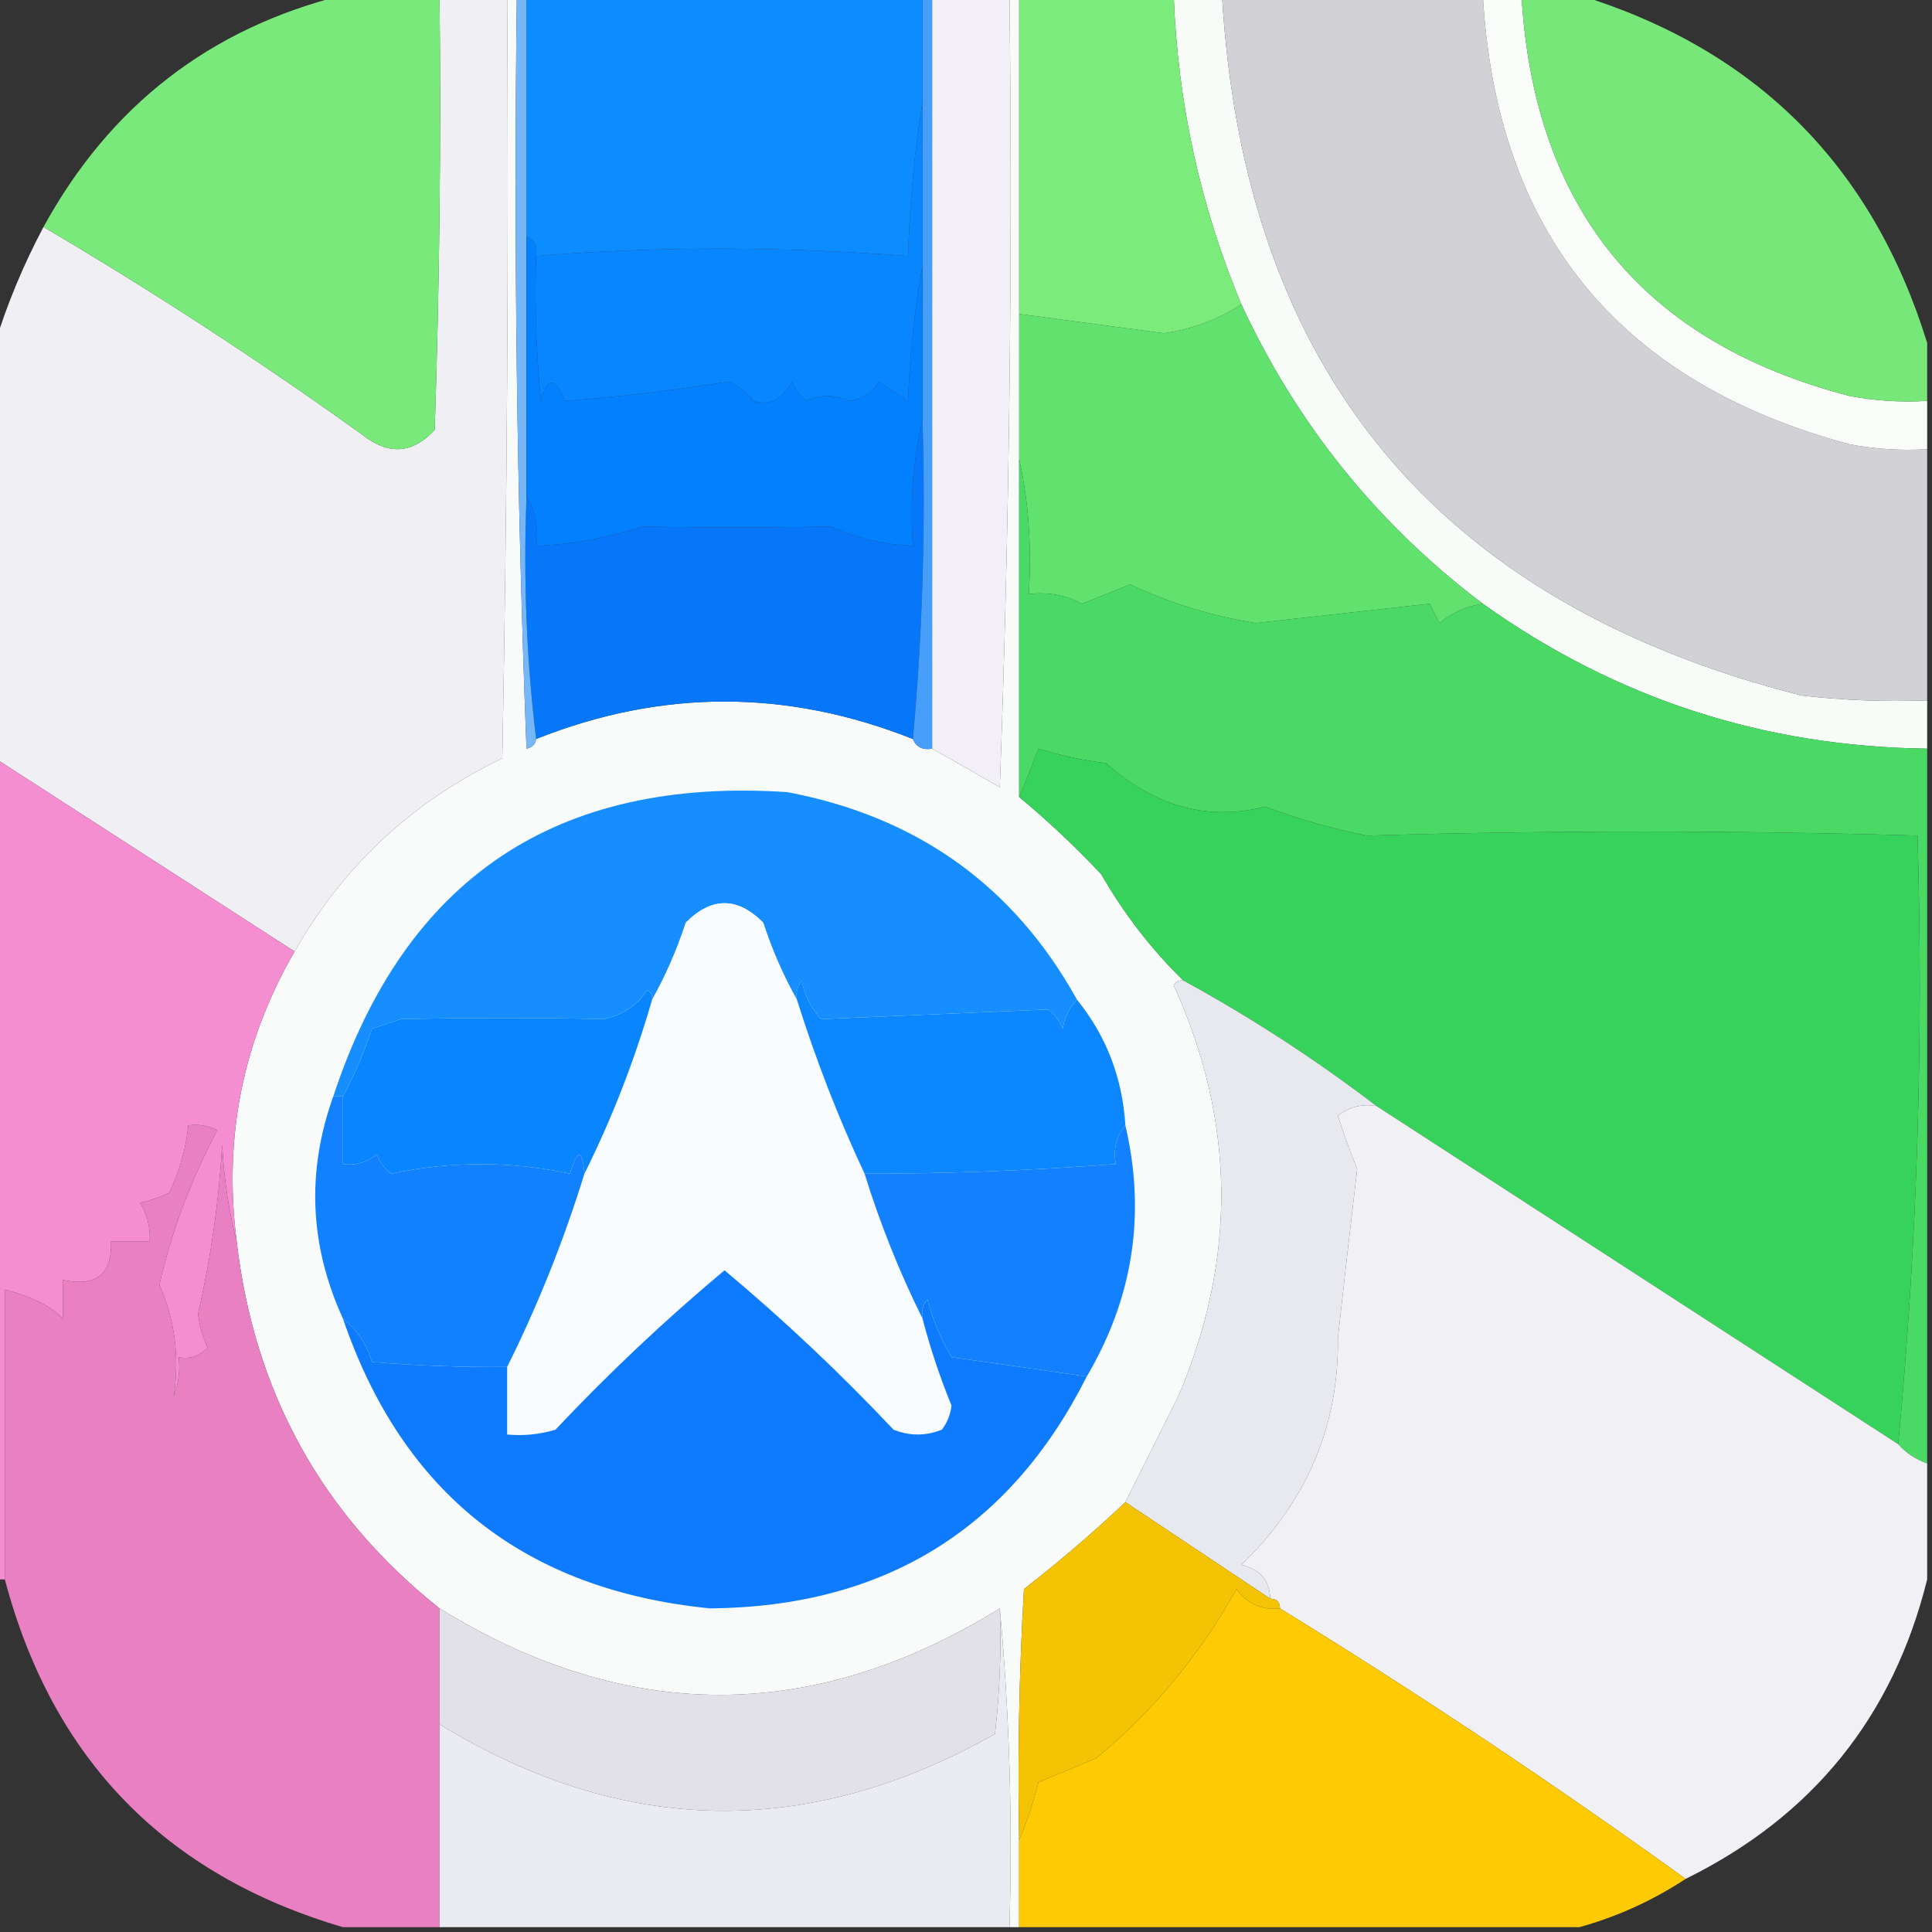
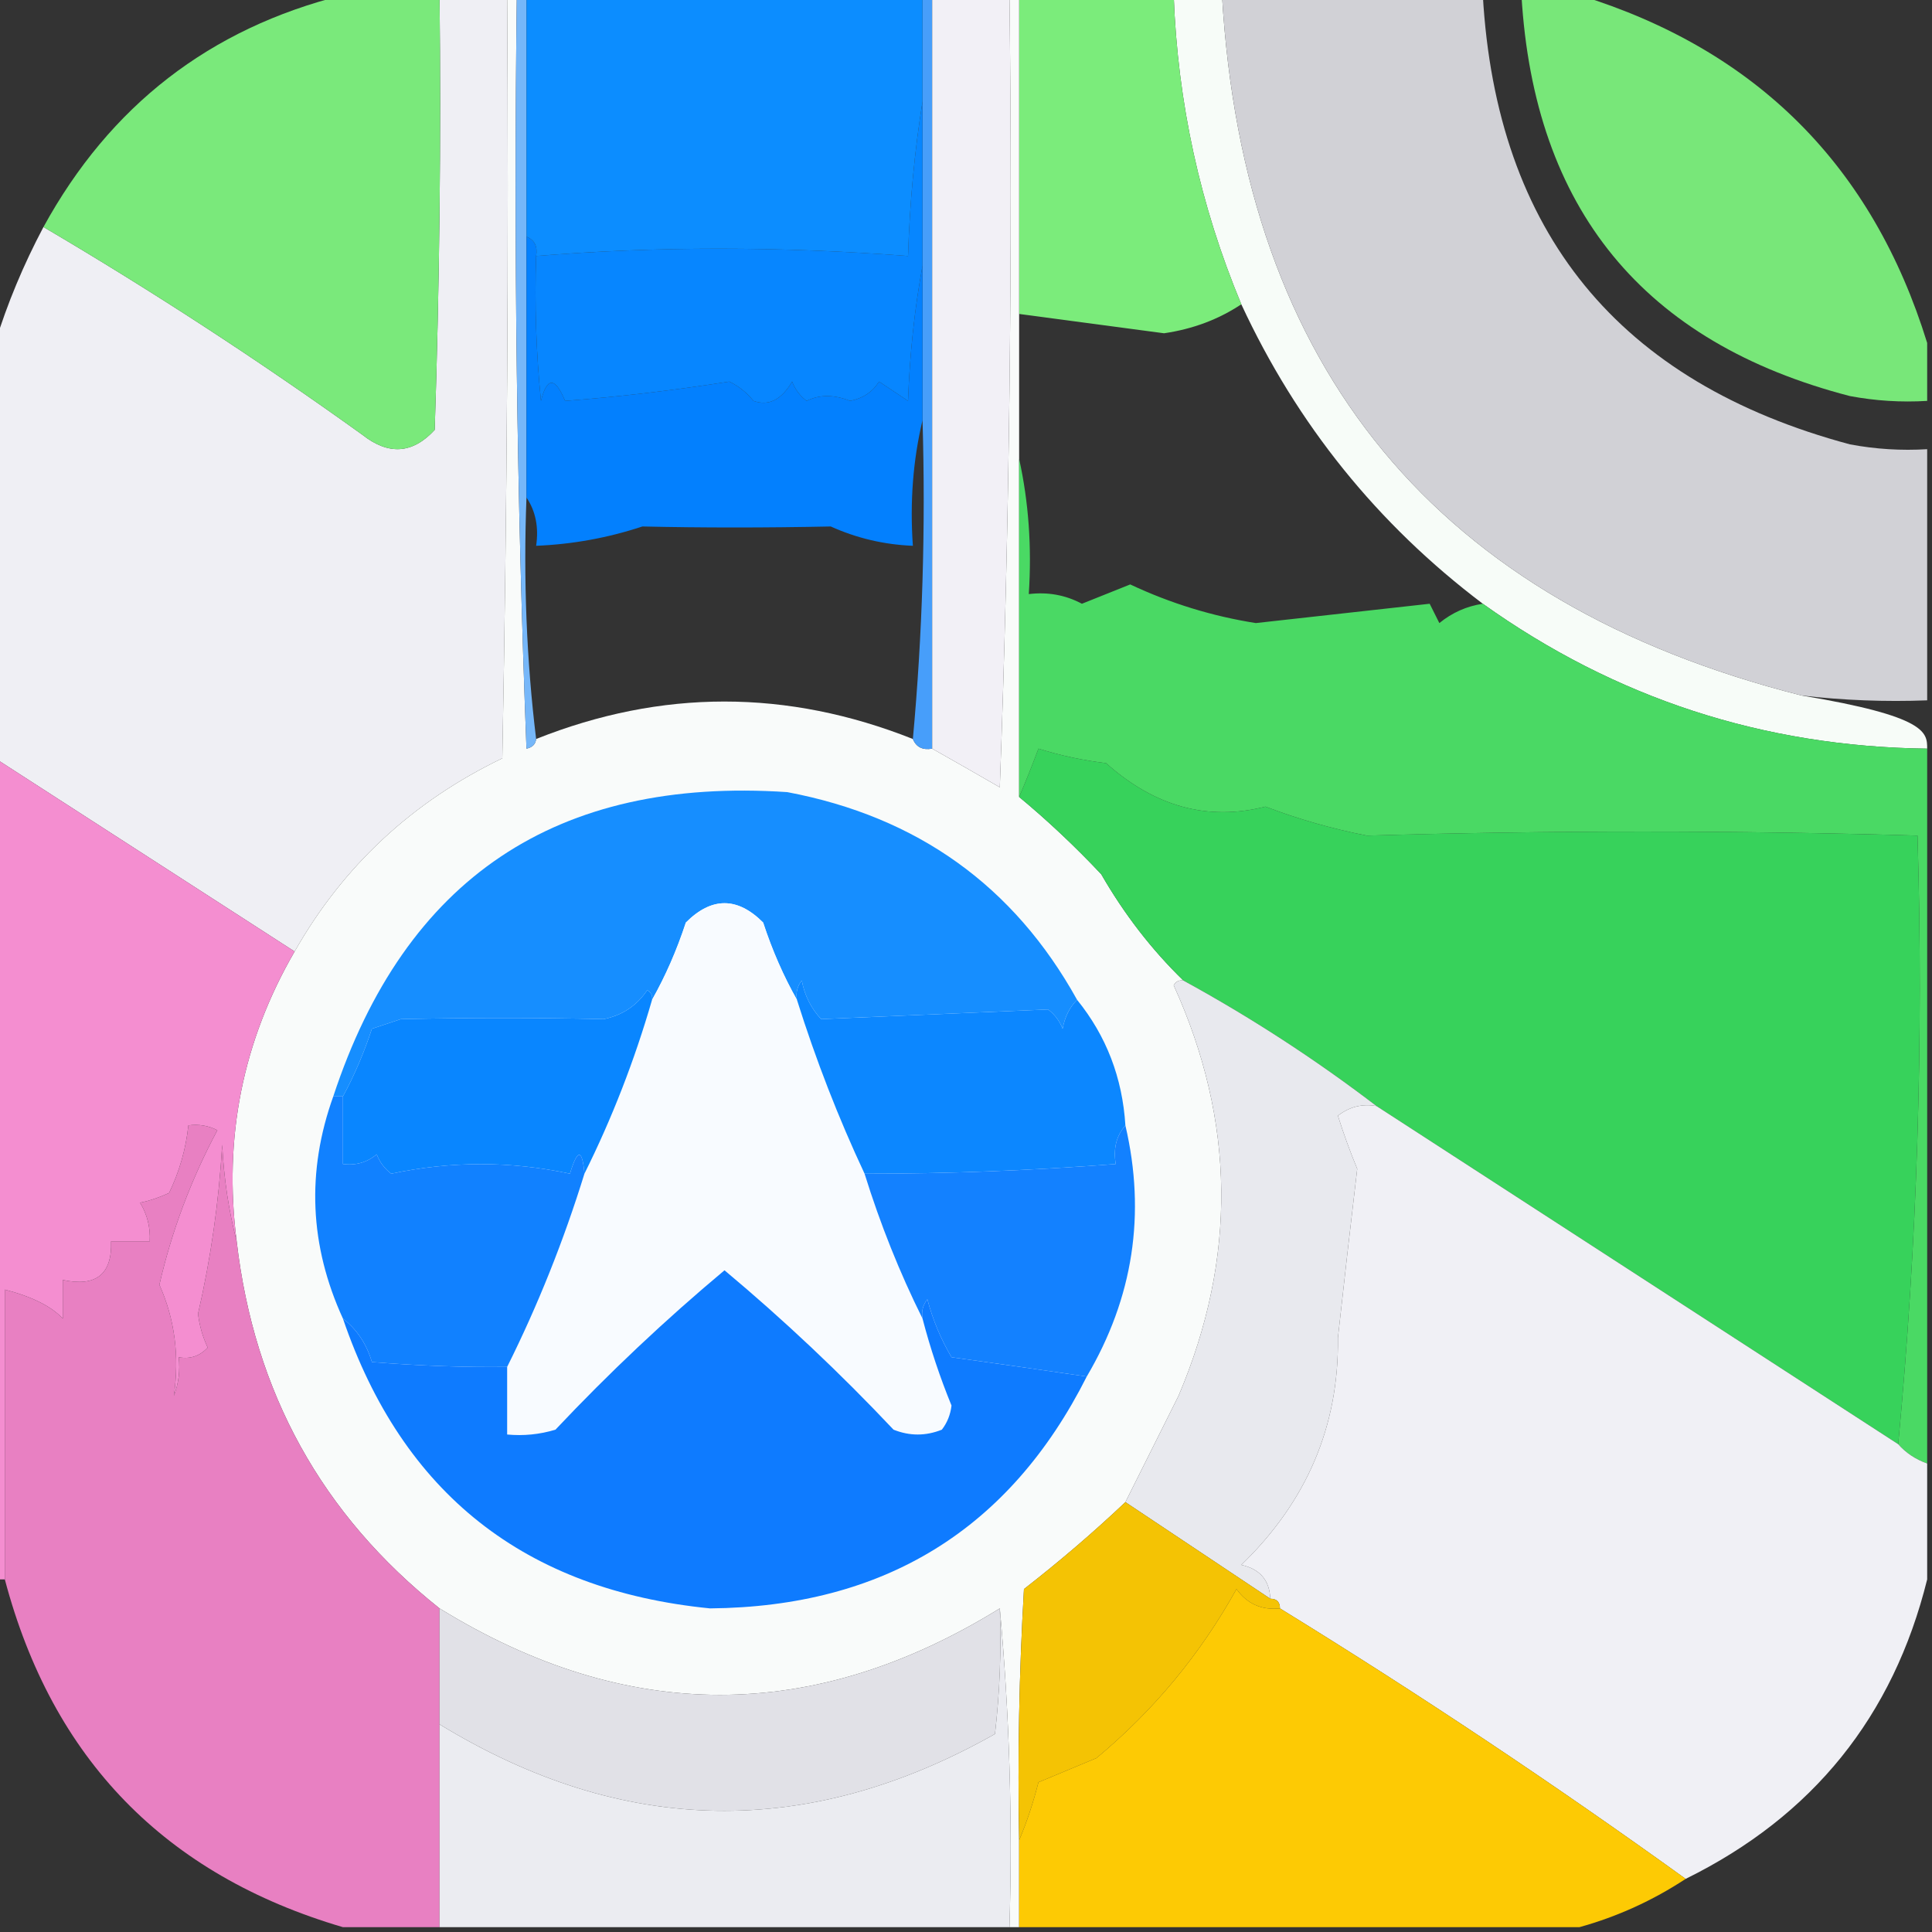
<svg xmlns="http://www.w3.org/2000/svg" version="1.1" width="200px" height="200px" style="shape-rendering:geometricPrecision; text-rendering:geometricPrecision; image-rendering:optimizeQuality; fill-rule:evenodd; clip-rule:evenodd">
  <rect width="100%" height="100%" fill="#333333" stroke="none" />
  <g>
    <path style="opacity:0.995" fill="#f0f0f5" d="M 45.5,-0.5 C 47.833,-0.5 50.167,-0.5 52.5,-0.5C 52.667,25.835 52.5,52.169 52,78.5C 42.699,82.971 35.532,89.638 30.5,98.5C 20.167,91.833 9.833,85.167 -0.5,78.5C -0.5,64.167 -0.5,49.833 -0.5,35.5C 0.755,31.421 2.422,27.421 4.5,23.5C 15.813,30.158 26.813,37.325 37.5,45C 40.216,47.151 42.716,46.984 45,44.5C 45.5,29.504 45.667,14.504 45.5,-0.5 Z" />
  </g>
  <g>
-     <path style="opacity:1" fill="#f7fcf8" d="M 121.5,-0.5 C 123.167,-0.5 124.833,-0.5 126.5,-0.5C 128.776,38.28 148.776,62.447 186.5,72C 190.821,72.499 195.154,72.666 199.5,72.5C 199.5,74.167 199.5,75.833 199.5,77.5C 182.553,77.295 167.22,72.295 153.5,62.5C 142.602,54.266 134.269,43.932 128.5,31.5C 124.241,21.29 121.908,10.623 121.5,-0.5 Z" />
+     <path style="opacity:1" fill="#f7fcf8" d="M 121.5,-0.5 C 123.167,-0.5 124.833,-0.5 126.5,-0.5C 128.776,38.28 148.776,62.447 186.5,72C 199.5,74.167 199.5,75.833 199.5,77.5C 182.553,77.295 167.22,72.295 153.5,62.5C 142.602,54.266 134.269,43.932 128.5,31.5C 124.241,21.29 121.908,10.623 121.5,-0.5 Z" />
  </g>
  <g>
    <path style="opacity:1" fill="#d1d1d6" d="M 126.5,-0.5 C 135.5,-0.5 144.5,-0.5 153.5,-0.5C 154.906,24.083 167.573,39.583 191.5,46C 194.146,46.497 196.813,46.664 199.5,46.5C 199.5,55.167 199.5,63.833 199.5,72.5C 195.154,72.666 190.821,72.499 186.5,72C 148.776,62.447 128.776,38.28 126.5,-0.5 Z" />
  </g>
  <g>
-     <path style="opacity:0.999" fill="#f9fcf9" d="M 153.5,-0.5 C 154.833,-0.5 156.167,-0.5 157.5,-0.5C 158.8,21.627 170.133,35.46 191.5,41C 194.146,41.497 196.813,41.664 199.5,41.5C 199.5,43.167 199.5,44.833 199.5,46.5C 196.813,46.664 194.146,46.497 191.5,46C 167.573,39.583 154.906,24.083 153.5,-0.5 Z" />
-   </g>
+     </g>
  <g>
    <path style="opacity:1" fill="#7bec7b" d="M 105.5,-0.5 C 110.833,-0.5 116.167,-0.5 121.5,-0.5C 121.908,10.623 124.241,21.29 128.5,31.5C 126.143,33.067 123.476,34.067 120.5,34.5C 115.47,33.833 110.47,33.166 105.5,32.5C 105.5,21.5 105.5,10.5 105.5,-0.5 Z" />
  </g>
  <g>
    <path style="opacity:0.991" fill="#7beb7c" d="M 35.5,-0.5 C 38.833,-0.5 42.167,-0.5 45.5,-0.5C 45.667,14.504 45.5,29.504 45,44.5C 42.716,46.984 40.216,47.151 37.5,45C 26.813,37.325 15.813,30.158 4.5,23.5C 11.384,10.939 21.717,2.939 35.5,-0.5 Z" />
  </g>
  <g>
    <path style="opacity:0.978" fill="#7aeb7b" d="M 157.5,-0.5 C 159.5,-0.5 161.5,-0.5 163.5,-0.5C 181.833,5.167 193.833,17.167 199.5,35.5C 199.5,37.5 199.5,39.5 199.5,41.5C 196.813,41.664 194.146,41.497 191.5,41C 170.133,35.46 158.8,21.627 157.5,-0.5 Z" />
  </g>
  <g>
-     <path style="opacity:1" fill="#61e26f" d="M 128.5,31.5 C 134.269,43.932 142.602,54.266 153.5,62.5C 151.83,62.751 150.33,63.418 149,64.5C 148.667,63.833 148.333,63.167 148,62.5C 142,63.167 136,63.833 130,64.5C 125.482,63.787 121.149,62.453 117,60.5C 115.333,61.167 113.667,61.833 112,62.5C 110.301,61.594 108.467,61.261 106.5,61.5C 106.819,56.637 106.486,51.97 105.5,47.5C 105.5,42.5 105.5,37.5 105.5,32.5C 110.47,33.166 115.47,33.833 120.5,34.5C 123.476,34.067 126.143,33.067 128.5,31.5 Z" />
-   </g>
+     </g>
  <g>
    <path style="opacity:1" fill="#f9fbfa" d="M 52.5,-0.5 C 52.833,-0.5 53.167,-0.5 53.5,-0.5C 53.167,25.509 53.5,51.508 54.5,77.5C 55.107,77.376 55.44,77.043 55.5,76.5C 68.478,71.33 81.478,71.33 94.5,76.5C 94.842,77.338 95.508,77.672 96.5,77.5C 98.816,78.806 101.15,80.139 103.5,81.5C 104.5,54.175 104.833,26.841 104.5,-0.5C 104.833,-0.5 105.167,-0.5 105.5,-0.5C 105.5,10.5 105.5,21.5 105.5,32.5C 105.5,37.5 105.5,42.5 105.5,47.5C 105.5,59.167 105.5,70.833 105.5,82.5C 108.438,84.934 111.271,87.601 114,90.5C 116.381,94.636 119.214,98.302 122.5,101.5C 122.062,101.435 121.728,101.601 121.5,102C 127.898,116.066 128.065,130.233 122,144.5C 120.14,148.22 118.307,151.886 116.5,155.5C 113.211,158.612 109.711,161.612 106,164.5C 105.5,173.16 105.334,181.827 105.5,190.5C 105.5,193.5 105.5,196.5 105.5,199.5C 105.167,199.5 104.833,199.5 104.5,199.5C 104.828,188.321 104.495,177.321 103.5,166.5C 84.201,178.434 64.867,178.434 45.5,166.5C 33.313,156.801 26.313,144.134 24.5,128.5C 23.122,117.776 25.122,107.776 30.5,98.5C 35.532,89.638 42.699,82.971 52,78.5C 52.5,52.169 52.667,25.835 52.5,-0.5 Z" />
  </g>
  <g>
-     <path style="opacity:1" fill="#0677f8" d="M 95.5,43.5 C 95.828,54.679 95.495,65.679 94.5,76.5C 81.478,71.33 68.478,71.33 55.5,76.5C 54.507,68.35 54.174,60.017 54.5,51.5C 55.451,52.919 55.785,54.585 55.5,56.5C 59.262,56.348 62.928,55.681 66.5,54.5C 72.732,54.64 79.232,54.64 86,54.5C 88.686,55.713 91.52,56.38 94.5,56.5C 94.182,51.968 94.515,47.634 95.5,43.5 Z" />
-   </g>
+     </g>
  <g>
    <path style="opacity:1" fill="#479efa" d="M 95.5,-0.5 C 95.833,-0.5 96.167,-0.5 96.5,-0.5C 96.5,25.5 96.5,51.5 96.5,77.5C 95.508,77.672 94.842,77.338 94.5,76.5C 95.495,65.679 95.828,54.679 95.5,43.5C 95.5,38.167 95.5,32.833 95.5,27.5C 95.5,21.833 95.5,16.167 95.5,10.5C 95.5,6.833 95.5,3.167 95.5,-0.5 Z" />
  </g>
  <g>
    <path style="opacity:1" fill="#76b7f9" d="M 53.5,-0.5 C 53.833,-0.5 54.167,-0.5 54.5,-0.5C 54.5,7.833 54.5,16.167 54.5,24.5C 54.5,33.5 54.5,42.5 54.5,51.5C 54.174,60.017 54.507,68.35 55.5,76.5C 55.44,77.043 55.107,77.376 54.5,77.5C 53.5,51.508 53.167,25.509 53.5,-0.5 Z" />
  </g>
  <g>
    <path style="opacity:1" fill="#0380fe" d="M 54.5,24.5 C 55.338,24.842 55.672,25.508 55.5,26.5C 55.334,31.511 55.501,36.511 56,41.5C 56.626,39.009 57.459,39.009 58.5,41.5C 64.029,41.084 69.696,40.417 75.5,39.5C 76.478,39.977 77.311,40.643 78,41.5C 79.566,42.061 80.899,41.394 82,39.5C 82.308,40.308 82.808,40.975 83.5,41.5C 84.831,40.834 86.331,40.834 88,41.5C 89.326,41.245 90.326,40.578 91,39.5C 92,40.167 93,40.833 94,41.5C 94.174,36.649 94.674,31.982 95.5,27.5C 95.5,32.833 95.5,38.167 95.5,43.5C 94.515,47.634 94.182,51.968 94.5,56.5C 91.52,56.38 88.686,55.713 86,54.5C 79.232,54.64 72.732,54.64 66.5,54.5C 62.928,55.681 59.262,56.348 55.5,56.5C 55.785,54.585 55.451,52.919 54.5,51.5C 54.5,42.5 54.5,33.5 54.5,24.5 Z" />
  </g>
  <g>
    <path style="opacity:1" fill="#0786ff" d="M 95.5,10.5 C 95.5,16.167 95.5,21.833 95.5,27.5C 94.674,31.982 94.174,36.649 94,41.5C 93,40.833 92,40.167 91,39.5C 90.326,40.578 89.326,41.245 88,41.5C 86.331,40.834 84.831,40.834 83.5,41.5C 82.808,40.975 82.308,40.308 82,39.5C 80.899,41.394 79.566,42.061 78,41.5C 77.311,40.643 76.478,39.977 75.5,39.5C 69.696,40.417 64.029,41.084 58.5,41.5C 57.459,39.009 56.626,39.009 56,41.5C 55.501,36.511 55.334,31.511 55.5,26.5C 67.86,25.49 80.694,25.49 94,26.5C 94.173,20.984 94.673,15.651 95.5,10.5 Z" />
  </g>
  <g>
    <path style="opacity:1" fill="#0c8dff" d="M 54.5,-0.5 C 68.167,-0.5 81.833,-0.5 95.5,-0.5C 95.5,3.167 95.5,6.833 95.5,10.5C 94.673,15.651 94.173,20.984 94,26.5C 80.694,25.49 67.86,25.49 55.5,26.5C 55.672,25.508 55.338,24.842 54.5,24.5C 54.5,16.167 54.5,7.833 54.5,-0.5 Z" />
  </g>
  <g>
    <path style="opacity:0.999" fill="#f2f0f6" d="M 96.5,-0.5 C 99.167,-0.5 101.833,-0.5 104.5,-0.5C 104.833,26.841 104.5,54.175 103.5,81.5C 101.15,80.139 98.816,78.806 96.5,77.5C 96.5,51.5 96.5,25.5 96.5,-0.5 Z" />
  </g>
  <g>
    <path style="opacity:1" fill="#4ad964" d="M 105.5,47.5 C 106.486,51.97 106.819,56.637 106.5,61.5C 108.467,61.261 110.301,61.594 112,62.5C 113.667,61.833 115.333,61.167 117,60.5C 121.149,62.453 125.482,63.787 130,64.5C 136,63.833 142,63.167 148,62.5C 148.333,63.167 148.667,63.833 149,64.5C 150.33,63.418 151.83,62.751 153.5,62.5C 167.22,72.295 182.553,77.295 199.5,77.5C 199.5,102.167 199.5,126.833 199.5,151.5C 198.29,151.068 197.29,150.401 196.5,149.5C 198.471,128.732 199.138,107.732 198.5,86.5C 179.602,85.949 160.602,85.949 141.5,86.5C 137.891,85.796 134.391,84.796 131,83.5C 125.054,85.016 119.554,83.516 114.5,79C 112.109,78.713 109.776,78.213 107.5,77.5C 106.83,79.291 106.163,80.958 105.5,82.5C 105.5,70.833 105.5,59.167 105.5,47.5 Z" />
  </g>
  <g>
    <path style="opacity:1" fill="#168eff" d="M 111.5,103.5 C 110.732,104.263 110.232,105.263 110,106.5C 109.692,105.692 109.192,105.025 108.5,104.5C 100.504,104.834 92.671,105.168 85,105.5C 83.956,104.377 83.29,103.044 83,101.5C 82.536,102.094 82.369,102.761 82.5,103.5C 81.109,101.04 79.942,98.374 79,95.5C 76.333,92.833 73.667,92.833 71,95.5C 70.058,98.374 68.891,101.04 67.5,103.5C 67.565,103.062 67.399,102.728 67,102.5C 65.934,104.099 64.434,105.099 62.5,105.5C 55.679,105.346 48.679,105.346 41.5,105.5C 40.5,105.833 39.5,106.167 38.5,106.5C 37.67,109.016 36.67,111.35 35.5,113.5C 35.167,113.5 34.833,113.5 34.5,113.5C 41.947,90.906 57.614,80.406 81.5,82C 94.964,84.546 104.964,91.712 111.5,103.5 Z" />
  </g>
  <g>
    <path style="opacity:1" fill="#f8fbff" d="M 82.5,103.5 C 84.462,109.733 86.796,115.733 89.5,121.5C 91.129,126.735 93.129,131.735 95.5,136.5C 96.296,139.556 97.296,142.556 98.5,145.5C 98.392,146.442 98.058,147.275 97.5,148C 95.833,148.667 94.167,148.667 92.5,148C 86.957,142.121 81.123,136.621 75,131.5C 68.877,136.621 63.043,142.121 57.5,148C 55.866,148.494 54.199,148.66 52.5,148.5C 52.5,146.167 52.5,143.833 52.5,141.5C 55.679,135.126 58.346,128.46 60.5,121.5C 63.346,115.79 65.68,109.79 67.5,103.5C 68.891,101.04 70.058,98.374 71,95.5C 73.667,92.833 76.333,92.833 79,95.5C 79.942,98.374 81.109,101.04 82.5,103.5 Z" />
  </g>
  <g>
    <path style="opacity:1" fill="#37d25b" d="M 196.5,149.5 C 178.5,137.833 160.5,126.167 142.5,114.5C 136.183,109.672 129.516,105.338 122.5,101.5C 119.214,98.302 116.381,94.636 114,90.5C 111.271,87.601 108.438,84.934 105.5,82.5C 106.163,80.958 106.83,79.291 107.5,77.5C 109.776,78.213 112.109,78.713 114.5,79C 119.554,83.516 125.054,85.016 131,83.5C 134.391,84.796 137.891,85.796 141.5,86.5C 160.602,85.949 179.602,85.949 198.5,86.5C 199.138,107.732 198.471,128.732 196.5,149.5 Z" />
  </g>
  <g>
    <path style="opacity:1" fill="#f48ed0" d="M -0.5,78.5 C 9.833,85.167 20.167,91.833 30.5,98.5C 25.122,107.776 23.122,117.776 24.5,128.5C 23.679,125.359 23.179,122.025 23,118.5C 22.66,124.405 21.826,130.239 20.5,136C 20.645,137.226 20.978,138.393 21.5,139.5C 20.675,140.386 19.675,140.719 18.5,140.5C 18.657,141.873 18.49,143.207 18,144.5C 18.593,140.387 18.093,136.553 16.5,133C 17.779,127.436 19.779,122.102 22.5,117C 21.552,116.517 20.552,116.351 19.5,116.5C 19.244,118.937 18.577,121.271 17.5,123.5C 16.397,123.998 15.397,124.331 14.5,124.5C 15.246,125.736 15.579,127.07 15.5,128.5C 14.167,128.5 12.833,128.5 11.5,128.5C 11.616,131.91 9.95,133.244 6.5,132.5C 6.5,133.833 6.5,135.167 6.5,136.5C 5.315,135.229 3.315,134.229 0.5,133.5C 0.5,143.5 0.5,153.5 0.5,163.5C 0.167,163.5 -0.167,163.5 -0.5,163.5C -0.5,135.167 -0.5,106.833 -0.5,78.5 Z" />
  </g>
  <g>
    <path style="opacity:1" fill="#e8e9ee" d="M 122.5,101.5 C 129.516,105.338 136.183,109.672 142.5,114.5C 141.022,114.238 139.689,114.571 138.5,115.5C 139.093,117.382 139.76,119.215 140.5,121C 139.813,126.802 139.146,132.635 138.5,138.5C 138.618,147.604 135.285,155.437 128.5,162C 130.426,162.422 131.426,163.589 131.5,165.5C 126.5,162.167 121.5,158.833 116.5,155.5C 118.307,151.886 120.14,148.22 122,144.5C 128.065,130.233 127.898,116.066 121.5,102C 121.728,101.601 122.062,101.435 122.5,101.5 Z" />
  </g>
  <g>
    <path style="opacity:1" fill="#0986ff" d="M 67.5,103.5 C 65.68,109.79 63.346,115.79 60.5,121.5C 60.279,118.903 59.779,118.903 59,121.5C 52.864,120.183 46.697,120.183 40.5,121.5C 39.808,120.975 39.308,120.308 39,119.5C 37.989,120.337 36.822,120.67 35.5,120.5C 35.5,118.167 35.5,115.833 35.5,113.5C 36.67,111.35 37.67,109.016 38.5,106.5C 39.5,106.167 40.5,105.833 41.5,105.5C 48.679,105.346 55.679,105.346 62.5,105.5C 64.434,105.099 65.934,104.099 67,102.5C 67.399,102.728 67.565,103.062 67.5,103.5 Z" />
  </g>
  <g>
    <path style="opacity:1" fill="#0c87ff" d="M 111.5,103.5 C 114.527,107.237 116.193,111.57 116.5,116.5C 115.566,117.568 115.232,118.901 115.5,120.5C 106.664,121.177 97.998,121.511 89.5,121.5C 86.796,115.733 84.462,109.733 82.5,103.5C 82.369,102.761 82.536,102.094 83,101.5C 83.29,103.044 83.956,104.377 85,105.5C 92.671,105.168 100.504,104.834 108.5,104.5C 109.192,105.025 109.692,105.692 110,106.5C 110.232,105.263 110.732,104.263 111.5,103.5 Z" />
  </g>
  <g>
    <path style="opacity:1" fill="#1181ff" d="M 34.5,113.5 C 34.833,113.5 35.167,113.5 35.5,113.5C 35.5,115.833 35.5,118.167 35.5,120.5C 36.822,120.67 37.989,120.337 39,119.5C 39.308,120.308 39.808,120.975 40.5,121.5C 46.697,120.183 52.864,120.183 59,121.5C 59.779,118.903 60.279,118.903 60.5,121.5C 58.346,128.46 55.679,135.126 52.5,141.5C 48.133,141.558 43.466,141.391 38.5,141C 37.947,139.122 36.947,137.622 35.5,136.5C 32.044,128.949 31.711,121.283 34.5,113.5 Z" />
  </g>
  <g>
    <path style="opacity:0.993" fill="#f1f1f6" d="M 142.5,114.5 C 160.5,126.167 178.5,137.833 196.5,149.5C 197.29,150.401 198.29,151.068 199.5,151.5C 199.5,155.5 199.5,159.5 199.5,163.5C 195.985,177.685 187.652,188.018 174.5,194.5C 160.881,184.684 146.881,175.35 132.5,166.5C 132.5,165.833 132.167,165.5 131.5,165.5C 131.426,163.589 130.426,162.422 128.5,162C 135.285,155.437 138.618,147.604 138.5,138.5C 139.146,132.635 139.813,126.802 140.5,121C 139.76,119.215 139.093,117.382 138.5,115.5C 139.689,114.571 141.022,114.238 142.5,114.5 Z" />
  </g>
  <g>
    <path style="opacity:1" fill="#1381ff" d="M 116.5,116.5 C 118.642,125.677 117.309,134.343 112.5,142.5C 107.983,141.834 103.317,141.167 98.5,140.5C 97.391,138.615 96.557,136.615 96,134.5C 95.536,135.094 95.369,135.761 95.5,136.5C 93.129,131.735 91.129,126.735 89.5,121.5C 97.998,121.511 106.664,121.177 115.5,120.5C 115.232,118.901 115.566,117.568 116.5,116.5 Z" />
  </g>
  <g>
    <path style="opacity:1" fill="#0e7bff" d="M 95.5,136.5 C 95.369,135.761 95.536,135.094 96,134.5C 96.557,136.615 97.391,138.615 98.5,140.5C 103.317,141.167 107.983,141.834 112.5,142.5C 104.514,158.34 91.513,166.34 73.5,166.5C 54.341,164.602 41.675,154.602 35.5,136.5C 36.947,137.622 37.947,139.122 38.5,141C 43.466,141.391 48.133,141.558 52.5,141.5C 52.5,143.833 52.5,146.167 52.5,148.5C 54.199,148.66 55.866,148.494 57.5,148C 63.043,142.121 68.877,136.621 75,131.5C 81.123,136.621 86.957,142.121 92.5,148C 94.167,148.667 95.833,148.667 97.5,148C 98.058,147.275 98.392,146.442 98.5,145.5C 97.296,142.556 96.296,139.556 95.5,136.5 Z" />
  </g>
  <g>
    <path style="opacity:0.963" fill="#ee83c7" d="M 24.5,128.5 C 26.313,144.134 33.313,156.801 45.5,166.5C 45.5,170.5 45.5,174.5 45.5,178.5C 45.5,185.5 45.5,192.5 45.5,199.5C 42.167,199.5 38.833,199.5 35.5,199.5C 17.087,194.086 5.42,182.086 0.5,163.5C 0.5,153.5 0.5,143.5 0.5,133.5C 3.315,134.229 5.315,135.229 6.5,136.5C 6.5,135.167 6.5,133.833 6.5,132.5C 9.95,133.244 11.616,131.91 11.5,128.5C 12.833,128.5 14.167,128.5 15.5,128.5C 15.579,127.07 15.246,125.736 14.5,124.5C 15.397,124.331 16.397,123.998 17.5,123.5C 18.577,121.271 19.244,118.937 19.5,116.5C 20.552,116.351 21.552,116.517 22.5,117C 19.779,122.102 17.779,127.436 16.5,133C 18.093,136.553 18.593,140.387 18,144.5C 18.49,143.207 18.657,141.873 18.5,140.5C 19.675,140.719 20.675,140.386 21.5,139.5C 20.978,138.393 20.645,137.226 20.5,136C 21.826,130.239 22.66,124.405 23,118.5C 23.179,122.025 23.679,125.359 24.5,128.5 Z" />
  </g>
  <g>
    <path style="opacity:1" fill="#f4c304" d="M 116.5,155.5 C 121.5,158.833 126.5,162.167 131.5,165.5C 132.167,165.5 132.5,165.833 132.5,166.5C 130.61,166.703 129.11,166.037 128,164.5C 124.268,171.233 119.435,177.066 113.5,182C 111.5,182.833 109.5,183.667 107.5,184.5C 106.95,186.657 106.283,188.657 105.5,190.5C 105.334,181.827 105.5,173.16 106,164.5C 109.711,161.612 113.211,158.612 116.5,155.5 Z" />
  </g>
  <g>
    <path style="opacity:0.994" fill="#fecb05" d="M 132.5,166.5 C 146.881,175.35 160.881,184.684 174.5,194.5C 171.074,196.751 167.408,198.417 163.5,199.5C 144.167,199.5 124.833,199.5 105.5,199.5C 105.5,196.5 105.5,193.5 105.5,190.5C 106.283,188.657 106.95,186.657 107.5,184.5C 109.5,183.667 111.5,182.833 113.5,182C 119.435,177.066 124.268,171.233 128,164.5C 129.11,166.037 130.61,166.703 132.5,166.5 Z" />
  </g>
  <g>
    <path style="opacity:1" fill="#e1e1e7" d="M 45.5,166.5 C 64.867,178.434 84.201,178.434 103.5,166.5C 103.666,170.846 103.499,175.179 103,179.5C 83.645,190.43 64.479,190.097 45.5,178.5C 45.5,174.5 45.5,170.5 45.5,166.5 Z" />
  </g>
  <g>
    <path style="opacity:0.991" fill="#edeef3" d="M 103.5,166.5 C 104.495,177.321 104.828,188.321 104.5,199.5C 84.833,199.5 65.167,199.5 45.5,199.5C 45.5,192.5 45.5,185.5 45.5,178.5C 64.479,190.097 83.645,190.43 103,179.5C 103.499,175.179 103.666,170.846 103.5,166.5 Z" />
  </g>
</svg>